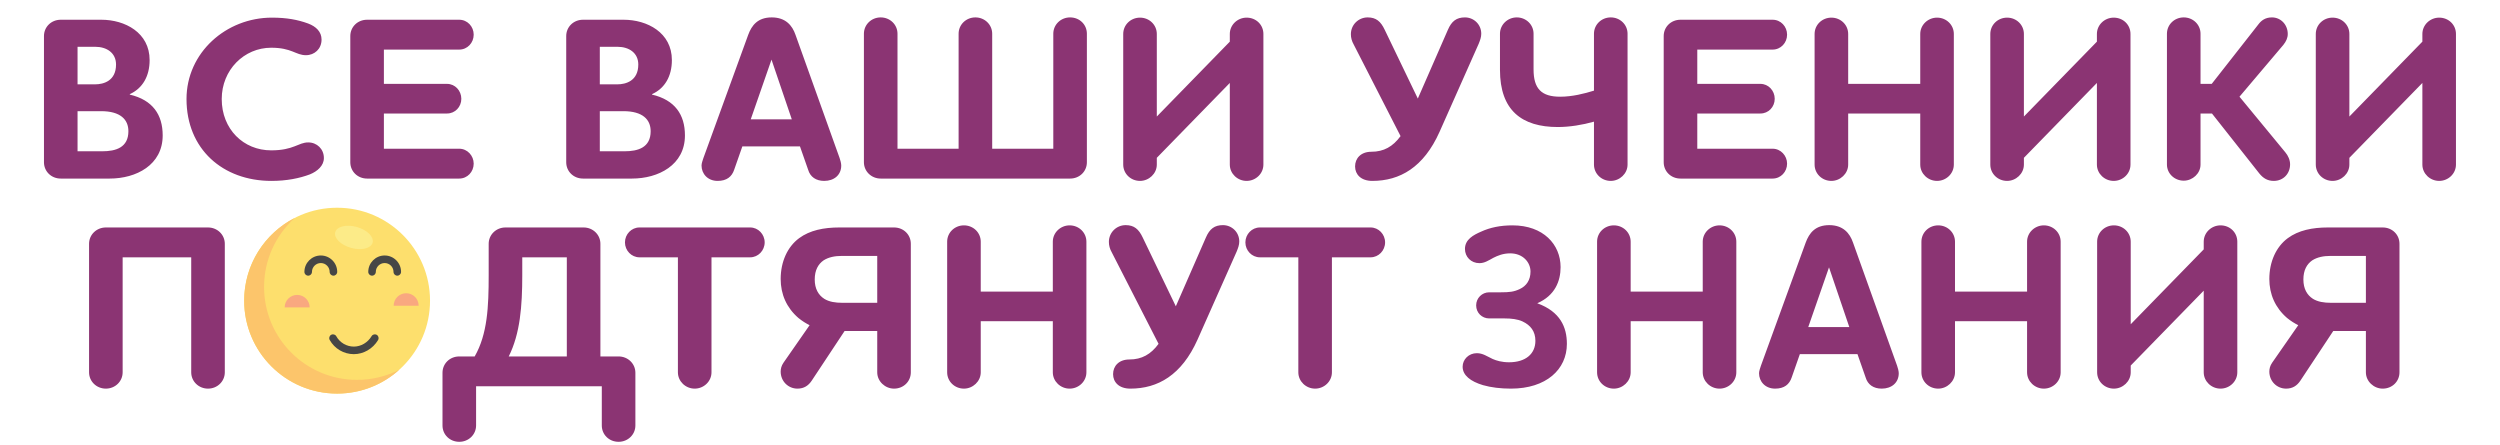
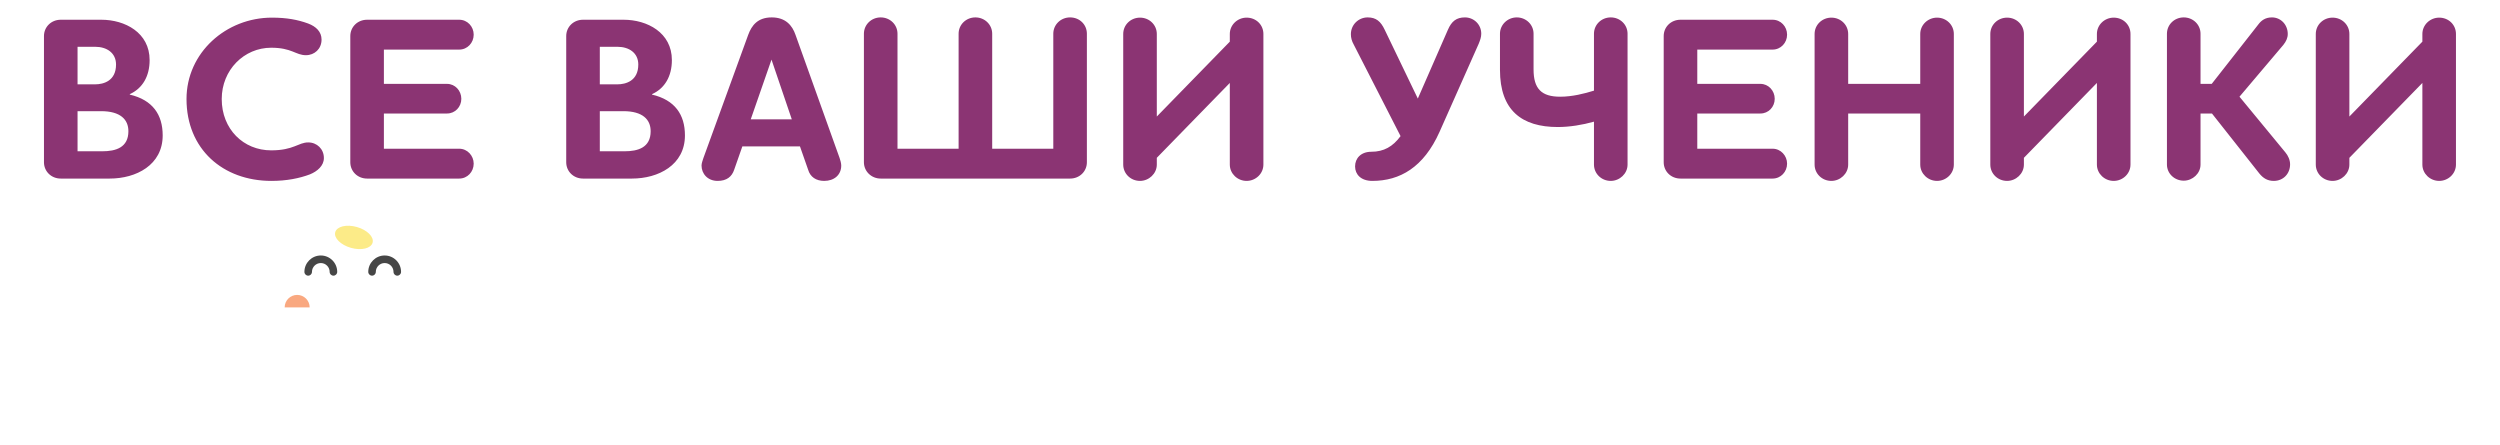
<svg xmlns="http://www.w3.org/2000/svg" width="686" height="122" viewBox="0 0 686 122" fill="none">
  <path d="M44.641 37.16C44.641 31.464 41.889 27.432 35.617 25.96V25.832C39.136 24.232 41.056 20.904 41.056 16.488C41.056 8.936 34.273 5.416 27.808 5.416H16.672C14.049 5.416 12.065 7.4 12.065 9.896V44.52C12.065 47.016 14.049 49 16.672 49H30.113C37.344 49 44.641 45.288 44.641 37.16ZM31.84 17.704C31.84 22.184 28.448 23.144 26.081 23.144H21.28V12.84H26.145C29.28 12.84 31.84 14.504 31.84 17.704ZM35.233 36.008C35.233 40.488 31.776 41.512 28.064 41.512H21.28V30.504H27.744C33.056 30.504 35.233 32.808 35.233 36.008ZM88.234 10.856C88.234 8.744 86.761 7.272 84.522 6.44C81.706 5.416 78.698 4.84 74.602 4.84C62.057 4.84 51.178 14.44 51.178 27.176C51.178 40.936 61.161 49.64 74.474 49.64C78.633 49.64 82.153 48.936 85.034 47.848C87.082 47.016 88.874 45.48 88.874 43.368C88.874 40.872 86.954 39.08 84.585 39.08C81.834 39.08 80.618 41.256 74.409 41.256C66.793 41.256 60.842 35.432 60.842 27.176C60.842 19.176 66.986 13.096 74.409 13.096C80.106 13.096 81.129 15.144 83.945 15.144C86.314 15.144 88.234 13.416 88.234 10.856ZM105.34 31.144H122.684C124.86 31.144 126.588 29.352 126.588 27.112C126.588 24.872 124.86 23.016 122.684 23.016H105.34V13.608H126.012C128.252 13.608 129.98 11.752 129.98 9.512C129.98 7.272 128.252 5.416 126.012 5.416H100.732C98.109 5.416 96.124 7.4 96.124 9.896V44.52C96.124 47.016 98.109 49 100.732 49H126.012C128.252 49 129.98 47.144 129.98 44.904C129.98 42.728 128.252 40.808 126.012 40.808H105.34V31.144ZM187.948 37.16C187.948 31.464 185.196 27.432 178.924 25.96V25.832C182.444 24.232 184.364 20.904 184.364 16.488C184.364 8.936 177.58 5.416 171.116 5.416H159.98C157.356 5.416 155.372 7.4 155.372 9.896V44.52C155.372 47.016 157.356 49 159.98 49H173.42C180.652 49 187.948 45.288 187.948 37.16ZM175.148 17.704C175.148 22.184 171.756 23.144 169.388 23.144H164.588V12.84H169.452C172.588 12.84 175.148 14.504 175.148 17.704ZM178.54 36.008C178.54 40.488 175.084 41.512 171.372 41.512H164.588V30.504H171.052C176.364 30.504 178.54 32.808 178.54 36.008ZM211.701 16.36L217.269 32.744H206.005L211.701 16.36ZM221.749 46.568C222.325 48.552 223.925 49.64 226.165 49.64C228.853 49.64 230.837 48.04 230.837 45.416C230.837 44.84 230.581 43.88 230.389 43.368L218.293 9.576C217.397 6.952 215.541 4.776 211.765 4.776C207.925 4.776 206.261 6.952 205.301 9.576L193.013 43.368C192.821 43.944 192.501 44.84 192.501 45.416C192.501 47.656 194.165 49.64 196.917 49.64C199.413 49.64 200.821 48.488 201.461 46.568L203.701 40.168H219.509L221.749 46.568ZM298.241 9.256C298.241 6.76 296.257 4.776 293.633 4.776C291.073 4.776 289.025 6.76 289.025 9.256V40.808H272.257V9.256C272.257 6.76 270.209 4.776 267.649 4.776C265.089 4.776 263.041 6.76 263.041 9.256V40.808H246.273V9.256C246.273 6.76 244.225 4.776 241.665 4.776C239.105 4.776 237.057 6.76 237.057 9.256V44.52C237.057 47.016 239.105 49 241.665 49H293.633C296.257 49 298.241 47.016 298.241 44.52V9.256ZM337.46 45.16C337.46 47.656 339.572 49.64 342.068 49.64C344.564 49.64 346.676 47.656 346.676 45.16V9.32C346.676 6.824 344.692 4.84 342.068 4.84C339.572 4.84 337.46 6.824 337.46 9.32V11.432L317.428 31.976V9.32C317.428 6.824 315.38 4.84 312.82 4.84C310.26 4.84 308.212 6.824 308.212 9.32V45.16C308.212 47.656 310.26 49.64 312.82 49.64C315.252 49.64 317.428 47.656 317.428 45.16V43.304L337.46 22.76V45.16ZM376.314 41.64C373.434 41.64 371.834 43.432 371.834 45.672C371.834 47.848 373.434 49.64 376.57 49.64C384.122 49.64 390.65 45.928 395.002 36.2L405.754 12.008C406.138 11.048 406.458 10.216 406.458 9.256C406.458 6.696 404.41 4.776 401.978 4.776C399.674 4.776 398.33 5.8 397.306 8.168L389.05 27.048L379.962 8.168C378.874 5.864 377.594 4.776 375.29 4.776C372.794 4.776 370.682 6.76 370.682 9.384C370.682 10.344 370.938 11.304 371.45 12.2L384.314 37.352C382.202 40.232 379.706 41.64 376.314 41.64ZM411.593 19.176C411.593 30.312 417.609 34.856 427.465 34.856C430.665 34.856 434.249 34.28 437.385 33.384V45.16C437.385 47.656 439.433 49.64 441.993 49.64C444.425 49.64 446.601 47.656 446.601 45.16V9.256C446.601 6.76 444.553 4.776 441.993 4.776C439.433 4.776 437.385 6.76 437.385 9.256V24.872C434.697 25.704 431.433 26.536 428.105 26.536C422.985 26.536 420.809 24.36 420.809 19.048V9.256C420.809 6.76 418.761 4.776 416.201 4.776C413.705 4.776 411.593 6.76 411.593 9.256V19.176ZM465.735 31.144H483.079C485.255 31.144 486.983 29.352 486.983 27.112C486.983 24.872 485.255 23.016 483.079 23.016H465.735V13.608H486.407C488.647 13.608 490.375 11.752 490.375 9.512C490.375 7.272 488.647 5.416 486.407 5.416H461.127C458.503 5.416 456.519 7.4 456.519 9.896V44.52C456.519 47.016 458.503 49 461.127 49H486.407C488.647 49 490.375 47.144 490.375 44.904C490.375 42.728 488.647 40.808 486.407 40.808H465.735V31.144ZM497.924 45.16C497.924 47.656 499.972 49.64 502.532 49.64C504.964 49.64 507.14 47.656 507.14 45.16V31.144H526.916V45.16C526.916 47.656 529.028 49.64 531.524 49.64C534.02 49.64 536.132 47.656 536.132 45.16V9.32C536.132 6.824 534.084 4.84 531.524 4.84C529.028 4.84 526.916 6.824 526.916 9.32V23.016H507.14V9.32C507.14 6.824 505.092 4.84 502.532 4.84C499.972 4.84 497.924 6.824 497.924 9.32V45.16ZM575.39 45.16C575.39 47.656 577.502 49.64 579.998 49.64C582.494 49.64 584.606 47.656 584.606 45.16V9.32C584.606 6.824 582.622 4.84 579.998 4.84C577.502 4.84 575.39 6.824 575.39 9.32V11.432L555.358 31.976V9.32C555.358 6.824 553.31 4.84 550.75 4.84C548.19 4.84 546.142 6.824 546.142 9.32V45.16C546.142 47.656 548.19 49.64 550.75 49.64C553.182 49.64 555.358 47.656 555.358 45.16V43.304L575.39 22.76V45.16ZM626.545 12.328C627.313 11.368 627.761 10.408 627.761 9.32C627.761 6.824 625.905 4.776 623.409 4.776C621.553 4.776 620.465 5.672 619.697 6.696L606.897 23.016H603.825V9.256C603.825 6.76 601.777 4.776 599.217 4.776C596.657 4.776 594.609 6.76 594.609 9.256V45.16C594.609 47.592 596.657 49.576 599.217 49.576C601.649 49.576 603.825 47.592 603.825 45.16V31.144H606.961L619.953 47.592C621.041 48.936 622.257 49.64 623.921 49.64C626.545 49.64 628.401 47.656 628.401 45.096C628.401 43.88 627.825 42.664 627.121 41.832L614.513 26.536L626.545 12.328ZM664.7 45.16C664.7 47.656 666.812 49.64 669.308 49.64C671.804 49.64 673.916 47.656 673.916 45.16V9.32C673.916 6.824 671.932 4.84 669.308 4.84C666.812 4.84 664.7 6.824 664.7 9.32V11.432L644.668 31.976V9.32C644.668 6.824 642.62 4.84 640.06 4.84C637.5 4.84 635.452 6.824 635.452 9.32V45.16C635.452 47.656 637.5 49.64 640.06 49.64C642.492 49.64 644.668 47.656 644.668 45.16V43.304L664.7 22.76V45.16Z" fill="#8B3473" />
-   <path d="M61.686 66.896C61.686 64.4 59.638 62.416 57.078 62.416H29.046C26.486 62.416 24.438 64.4 24.438 66.896V102.16C24.438 104.656 26.486 106.64 29.046 106.64C31.606 106.64 33.654 104.656 33.654 102.16V70.608H52.47V102.16C52.47 104.656 54.518 106.64 57.078 106.64C59.638 106.64 61.686 104.656 61.686 102.16V66.896ZM116.52 84.304C116.52 70.864 106.28 61.84 93.224 61.84C80.168 61.84 69.864 70.8 69.864 84.304C69.864 97.808 80.168 106.64 93.224 106.64C106.28 106.64 116.52 97.744 116.52 84.304ZM106.728 84.304C106.728 92.112 101.032 98.064 93.224 98.064C85.416 98.064 79.656 92.176 79.656 84.304C79.656 76.496 85.416 70.48 93.224 70.48C101.032 70.48 106.728 76.496 106.728 84.304ZM143.31 75.536V70.608H155.534V97.808H139.598C142.734 91.536 143.31 83.984 143.31 75.536ZM138.702 62.416C136.142 62.416 134.094 64.4 134.094 66.896V75.536C134.094 84.112 133.774 91.664 130.254 97.808H126.03C123.406 97.808 121.422 99.792 121.422 102.288V116.752C121.422 119.248 123.406 121.232 126.03 121.232C128.59 121.232 130.638 119.248 130.638 116.752V106H165.134V116.752C165.134 119.248 167.118 121.232 169.742 121.232C172.302 121.232 174.35 119.248 174.35 116.752V102.288C174.35 99.792 172.302 97.808 169.742 97.808H164.75V66.896C164.75 64.4 162.702 62.416 160.142 62.416H138.702ZM205.857 70.608C208.033 70.608 209.825 68.752 209.825 66.512C209.825 64.272 208.033 62.416 205.857 62.416H175.457C173.281 62.416 171.489 64.272 171.489 66.512C171.489 68.752 173.281 70.608 175.457 70.608H186.017V102.16C186.017 104.656 188.129 106.64 190.625 106.64C193.121 106.64 195.233 104.656 195.233 102.16V70.608H205.857ZM240.713 102.16C240.713 104.656 242.889 106.64 245.321 106.64C247.945 106.64 249.929 104.656 249.929 102.16V66.896C249.929 64.4 247.945 62.416 245.321 62.416H230.281C226.057 62.416 222.217 63.184 219.273 65.36C216.073 67.728 214.217 71.824 214.217 76.56C214.217 80.72 215.817 84.432 219.081 87.248C220.105 88.08 221.129 88.72 222.153 89.232L214.985 99.536C214.409 100.368 214.217 101.2 214.217 101.968C214.217 104.592 216.265 106.64 218.825 106.64C220.617 106.64 221.833 105.808 222.729 104.464L231.753 90.832H240.713V102.16ZM240.713 70.224V83.088H231.113C229.257 83.088 227.529 82.832 226.185 82C224.585 80.976 223.561 79.248 223.561 76.688C223.561 74.128 224.521 72.464 225.993 71.44C227.401 70.544 229.129 70.224 230.985 70.224H240.713ZM259.901 102.16C259.901 104.656 261.949 106.64 264.509 106.64C266.941 106.64 269.117 104.656 269.117 102.16V88.144H288.893V102.16C288.893 104.656 291.005 106.64 293.501 106.64C295.997 106.64 298.109 104.656 298.109 102.16V66.32C298.109 63.824 296.061 61.84 293.501 61.84C291.005 61.84 288.893 63.824 288.893 66.32V80.016H269.117V66.32C269.117 63.824 267.069 61.84 264.509 61.84C261.949 61.84 259.901 63.824 259.901 66.32V102.16ZM309.91 98.64C307.03 98.64 305.43 100.432 305.43 102.672C305.43 104.848 307.03 106.64 310.166 106.64C317.718 106.64 324.246 102.928 328.598 93.2L339.35 69.008C339.734 68.048 340.054 67.216 340.054 66.256C340.054 63.696 338.006 61.776 335.574 61.776C333.27 61.776 331.926 62.8 330.902 65.168L322.646 84.048L313.558 65.168C312.47 62.864 311.19 61.776 308.886 61.776C306.39 61.776 304.278 63.76 304.278 66.384C304.278 67.344 304.534 68.304 305.046 69.2L317.91 94.352C315.798 97.232 313.302 98.64 309.91 98.64ZM376.102 70.608C378.278 70.608 380.07 68.752 380.07 66.512C380.07 64.272 378.278 62.416 376.102 62.416H345.702C343.526 62.416 341.734 64.272 341.734 66.512C341.734 68.752 343.526 70.608 345.702 70.608H356.262V102.16C356.262 104.656 358.374 106.64 360.87 106.64C363.366 106.64 365.478 104.656 365.478 102.16V70.608H376.102ZM421.825 83.216C426.689 81.104 428.225 77.136 428.225 73.296C428.225 67.088 423.489 61.84 415.041 61.84C411.713 61.84 408.897 62.416 406.401 63.568C404.353 64.464 401.985 65.68 401.985 68.304C401.985 70.48 403.649 72.208 405.953 72.208C407.361 72.208 408.385 71.504 409.793 70.736C410.945 70.16 412.417 69.52 414.401 69.52C417.921 69.52 419.969 72.016 419.969 74.512C419.969 76.88 418.817 78.48 417.025 79.312C415.425 80.08 414.145 80.208 411.841 80.208H408.641C406.657 80.208 405.057 81.808 405.057 83.792C405.057 85.84 406.657 87.376 408.641 87.376H412.865C414.657 87.376 416.449 87.568 417.793 88.208C419.969 89.232 421.313 90.896 421.313 93.52C421.313 97.104 418.625 99.408 414.081 99.408C412.097 99.408 410.625 98.96 409.601 98.512C408.065 97.808 406.913 96.912 405.249 96.912C403.009 96.912 401.345 98.64 401.345 100.624C401.345 102.992 403.521 104.656 406.913 105.68C409.153 106.32 411.777 106.64 414.593 106.64C424.257 106.64 429.953 101.392 429.953 94.352C429.953 89.808 428.161 85.52 421.825 83.216ZM438.238 102.16C438.238 104.656 440.286 106.64 442.846 106.64C445.278 106.64 447.454 104.656 447.454 102.16V88.144H467.23V102.16C467.23 104.656 469.342 106.64 471.838 106.64C474.334 106.64 476.446 104.656 476.446 102.16V66.32C476.446 63.824 474.398 61.84 471.838 61.84C469.342 61.84 467.23 63.824 467.23 66.32V80.016H447.454V66.32C447.454 63.824 445.406 61.84 442.846 61.84C440.286 61.84 438.238 63.824 438.238 66.32V102.16ZM501.88 73.36L507.448 89.744H496.184L501.88 73.36ZM511.928 103.568C512.504 105.552 514.104 106.64 516.344 106.64C519.032 106.64 521.016 105.04 521.016 102.416C521.016 101.84 520.76 100.88 520.568 100.368L508.472 66.576C507.576 63.952 505.72 61.776 501.944 61.776C498.104 61.776 496.44 63.952 495.48 66.576L483.192 100.368C483 100.944 482.68 101.84 482.68 102.416C482.68 104.656 484.344 106.64 487.096 106.64C489.592 106.64 491 105.488 491.64 103.568L493.88 97.168H509.688L511.928 103.568ZM527.236 102.16C527.236 104.656 529.284 106.64 531.844 106.64C534.276 106.64 536.452 104.656 536.452 102.16V88.144H556.228V102.16C556.228 104.656 558.34 106.64 560.836 106.64C563.332 106.64 565.444 104.656 565.444 102.16V66.32C565.444 63.824 563.396 61.84 560.836 61.84C558.34 61.84 556.228 63.824 556.228 66.32V80.016H536.452V66.32C536.452 63.824 534.404 61.84 531.844 61.84C529.284 61.84 527.236 63.824 527.236 66.32V102.16ZM604.701 102.16C604.701 104.656 606.813 106.64 609.309 106.64C611.805 106.64 613.917 104.656 613.917 102.16V66.32C613.917 63.824 611.933 61.84 609.309 61.84C606.813 61.84 604.701 63.824 604.701 66.32V68.432L584.669 88.976V66.32C584.669 63.824 582.621 61.84 580.061 61.84C577.501 61.84 575.453 63.824 575.453 66.32V102.16C575.453 104.656 577.501 106.64 580.061 106.64C582.493 106.64 584.669 104.656 584.669 102.16V100.304L604.701 79.76V102.16ZM649.201 102.16C649.201 104.656 651.377 106.64 653.809 106.64C656.433 106.64 658.417 104.656 658.417 102.16V66.896C658.417 64.4 656.433 62.416 653.809 62.416H638.769C634.545 62.416 630.705 63.184 627.761 65.36C624.561 67.728 622.705 71.824 622.705 76.56C622.705 80.72 624.305 84.432 627.569 87.248C628.593 88.08 629.617 88.72 630.641 89.232L623.473 99.536C622.897 100.368 622.705 101.2 622.705 101.968C622.705 104.592 624.753 106.64 627.313 106.64C629.105 106.64 630.321 105.808 631.217 104.464L640.241 90.832H649.201V102.16ZM649.201 70.224V83.088H639.601C637.745 83.088 636.017 82.832 634.673 82C633.073 80.976 632.049 79.248 632.049 76.688C632.049 74.128 633.009 72.464 634.481 71.44C635.889 70.544 637.617 70.224 639.473 70.224H649.201Z" fill="#8B3473" />
-   <path d="M92.5 108C106.583 108 118 96.583 118 82.5C118 68.417 106.583 57 92.5 57C78.417 57 67 68.417 67 82.5C67 96.583 78.417 108 92.5 108Z" fill="#FDDF6D" />
-   <path d="M97.964 104.235C83.881 104.235 72.464 92.819 72.464 78.736C72.464 71.211 75.724 64.449 80.907 59.782C72.652 64.003 67 72.591 67 82.5C67 96.583 78.417 108 92.5 108C99.059 108 105.039 105.522 109.557 101.454C106.079 103.232 102.139 104.235 97.964 104.235Z" fill="#FCC56B" />
  <path d="M91.494 75.644C90.921 75.644 90.456 75.18 90.456 74.607C90.456 73.269 89.368 72.18 88.03 72.18C86.692 72.18 85.603 73.269 85.603 74.607C85.603 75.18 85.139 75.644 84.566 75.644C83.993 75.644 83.528 75.18 83.528 74.607C83.528 72.125 85.548 70.105 88.03 70.105C90.512 70.105 92.531 72.125 92.531 74.607C92.531 75.18 92.067 75.644 91.494 75.644Z" fill="#464646" />
  <path d="M109.015 75.644C108.442 75.644 107.978 75.18 107.978 74.607C107.978 73.269 106.889 72.18 105.551 72.18C104.213 72.18 103.124 73.269 103.124 74.607C103.124 75.18 102.66 75.644 102.087 75.644C101.514 75.644 101.05 75.18 101.05 74.607C101.05 72.125 103.069 70.105 105.551 70.105C108.033 70.105 110.052 72.125 110.052 74.607C110.052 75.18 109.588 75.644 109.015 75.644Z" fill="#464646" />
-   <path d="M97.095 97.18C94.347 97.18 91.808 95.687 90.47 93.284C90.191 92.784 90.371 92.152 90.871 91.873C91.372 91.595 92.004 91.774 92.282 92.275C93.255 94.021 95.099 95.105 97.095 95.105C99.04 95.105 100.905 94.01 101.963 92.246C102.257 91.755 102.894 91.595 103.386 91.89C103.877 92.184 104.037 92.822 103.742 93.313C102.312 95.698 99.765 97.18 97.095 97.18Z" fill="#464646" />
  <path d="M102.238 66.6C102.685 65.02 100.754 63.09 97.924 62.289C95.094 61.488 92.438 62.12 91.991 63.7C91.543 65.28 93.475 67.21 96.305 68.011C99.135 68.812 101.791 68.18 102.238 66.6Z" fill="#FCEB88" />
  <path d="M81.542 80.921C79.648 80.921 78.113 82.456 78.113 84.35H84.971C84.971 82.456 83.435 80.921 81.542 80.921Z" fill="#F9A880" />
-   <path d="M111.451 80.462C109.557 80.462 108.021 81.997 108.021 83.891H114.879C114.88 81.997 113.344 80.462 111.451 80.462Z" fill="#F9A880" />
</svg>